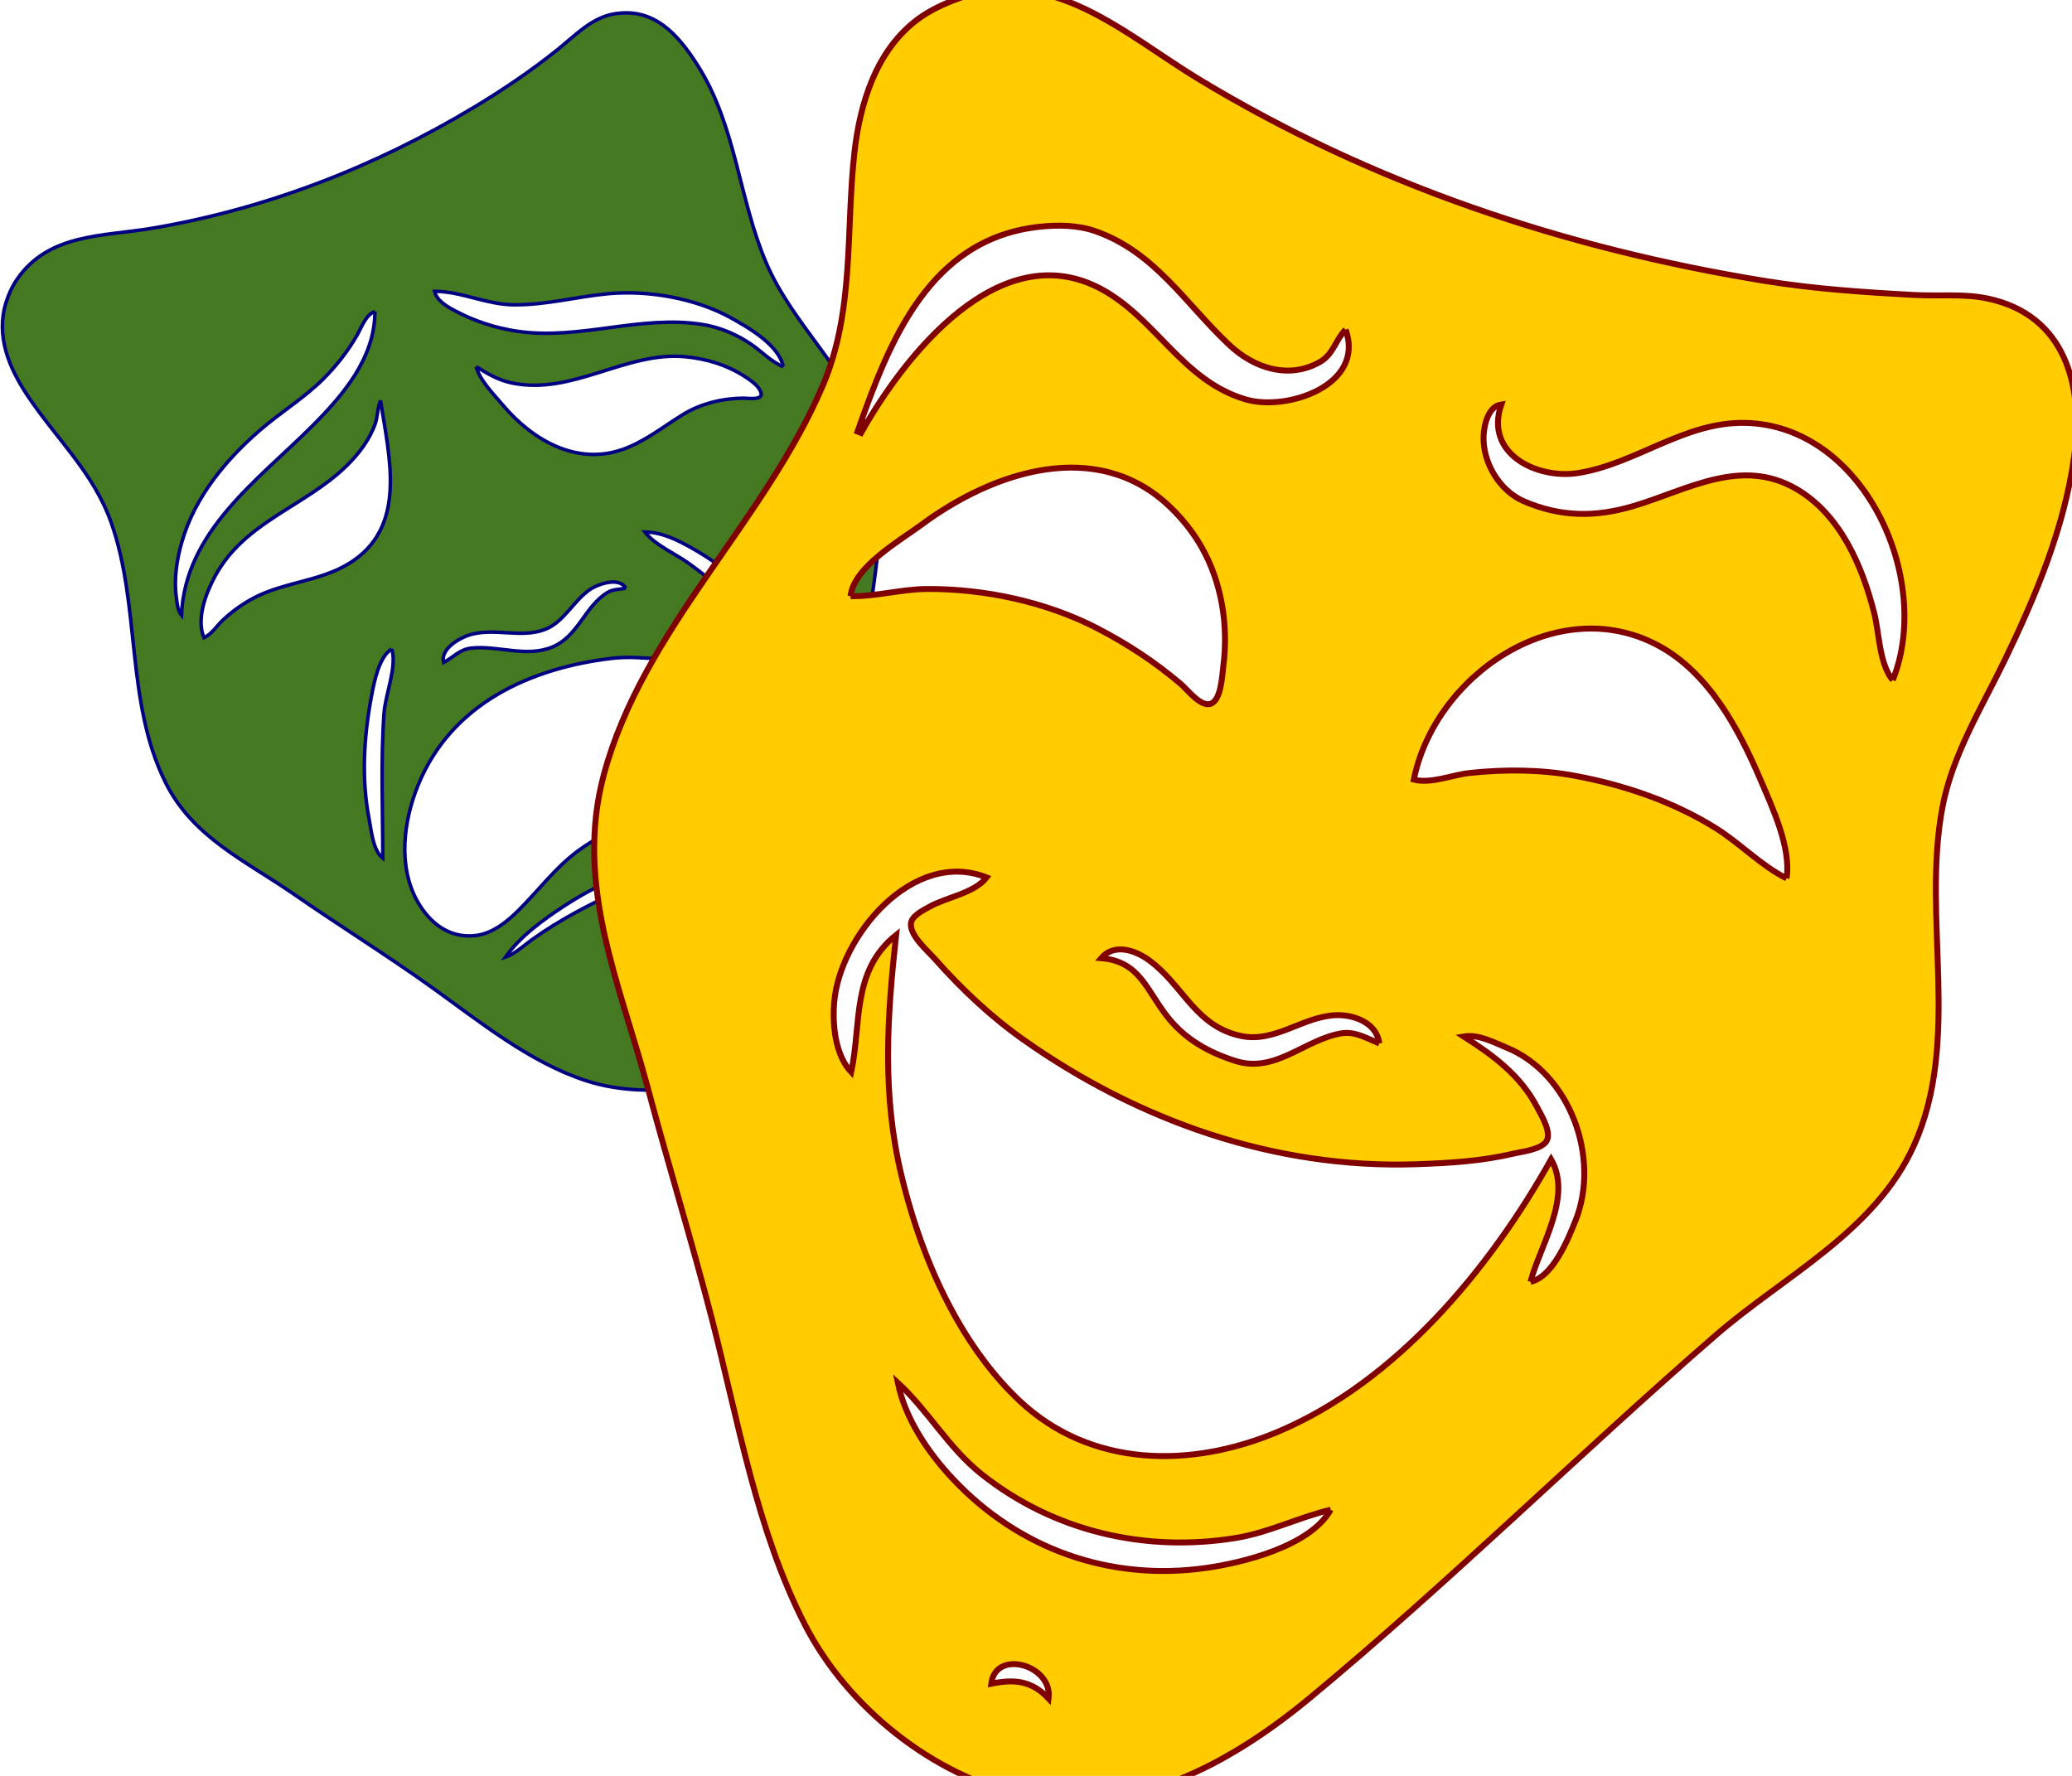
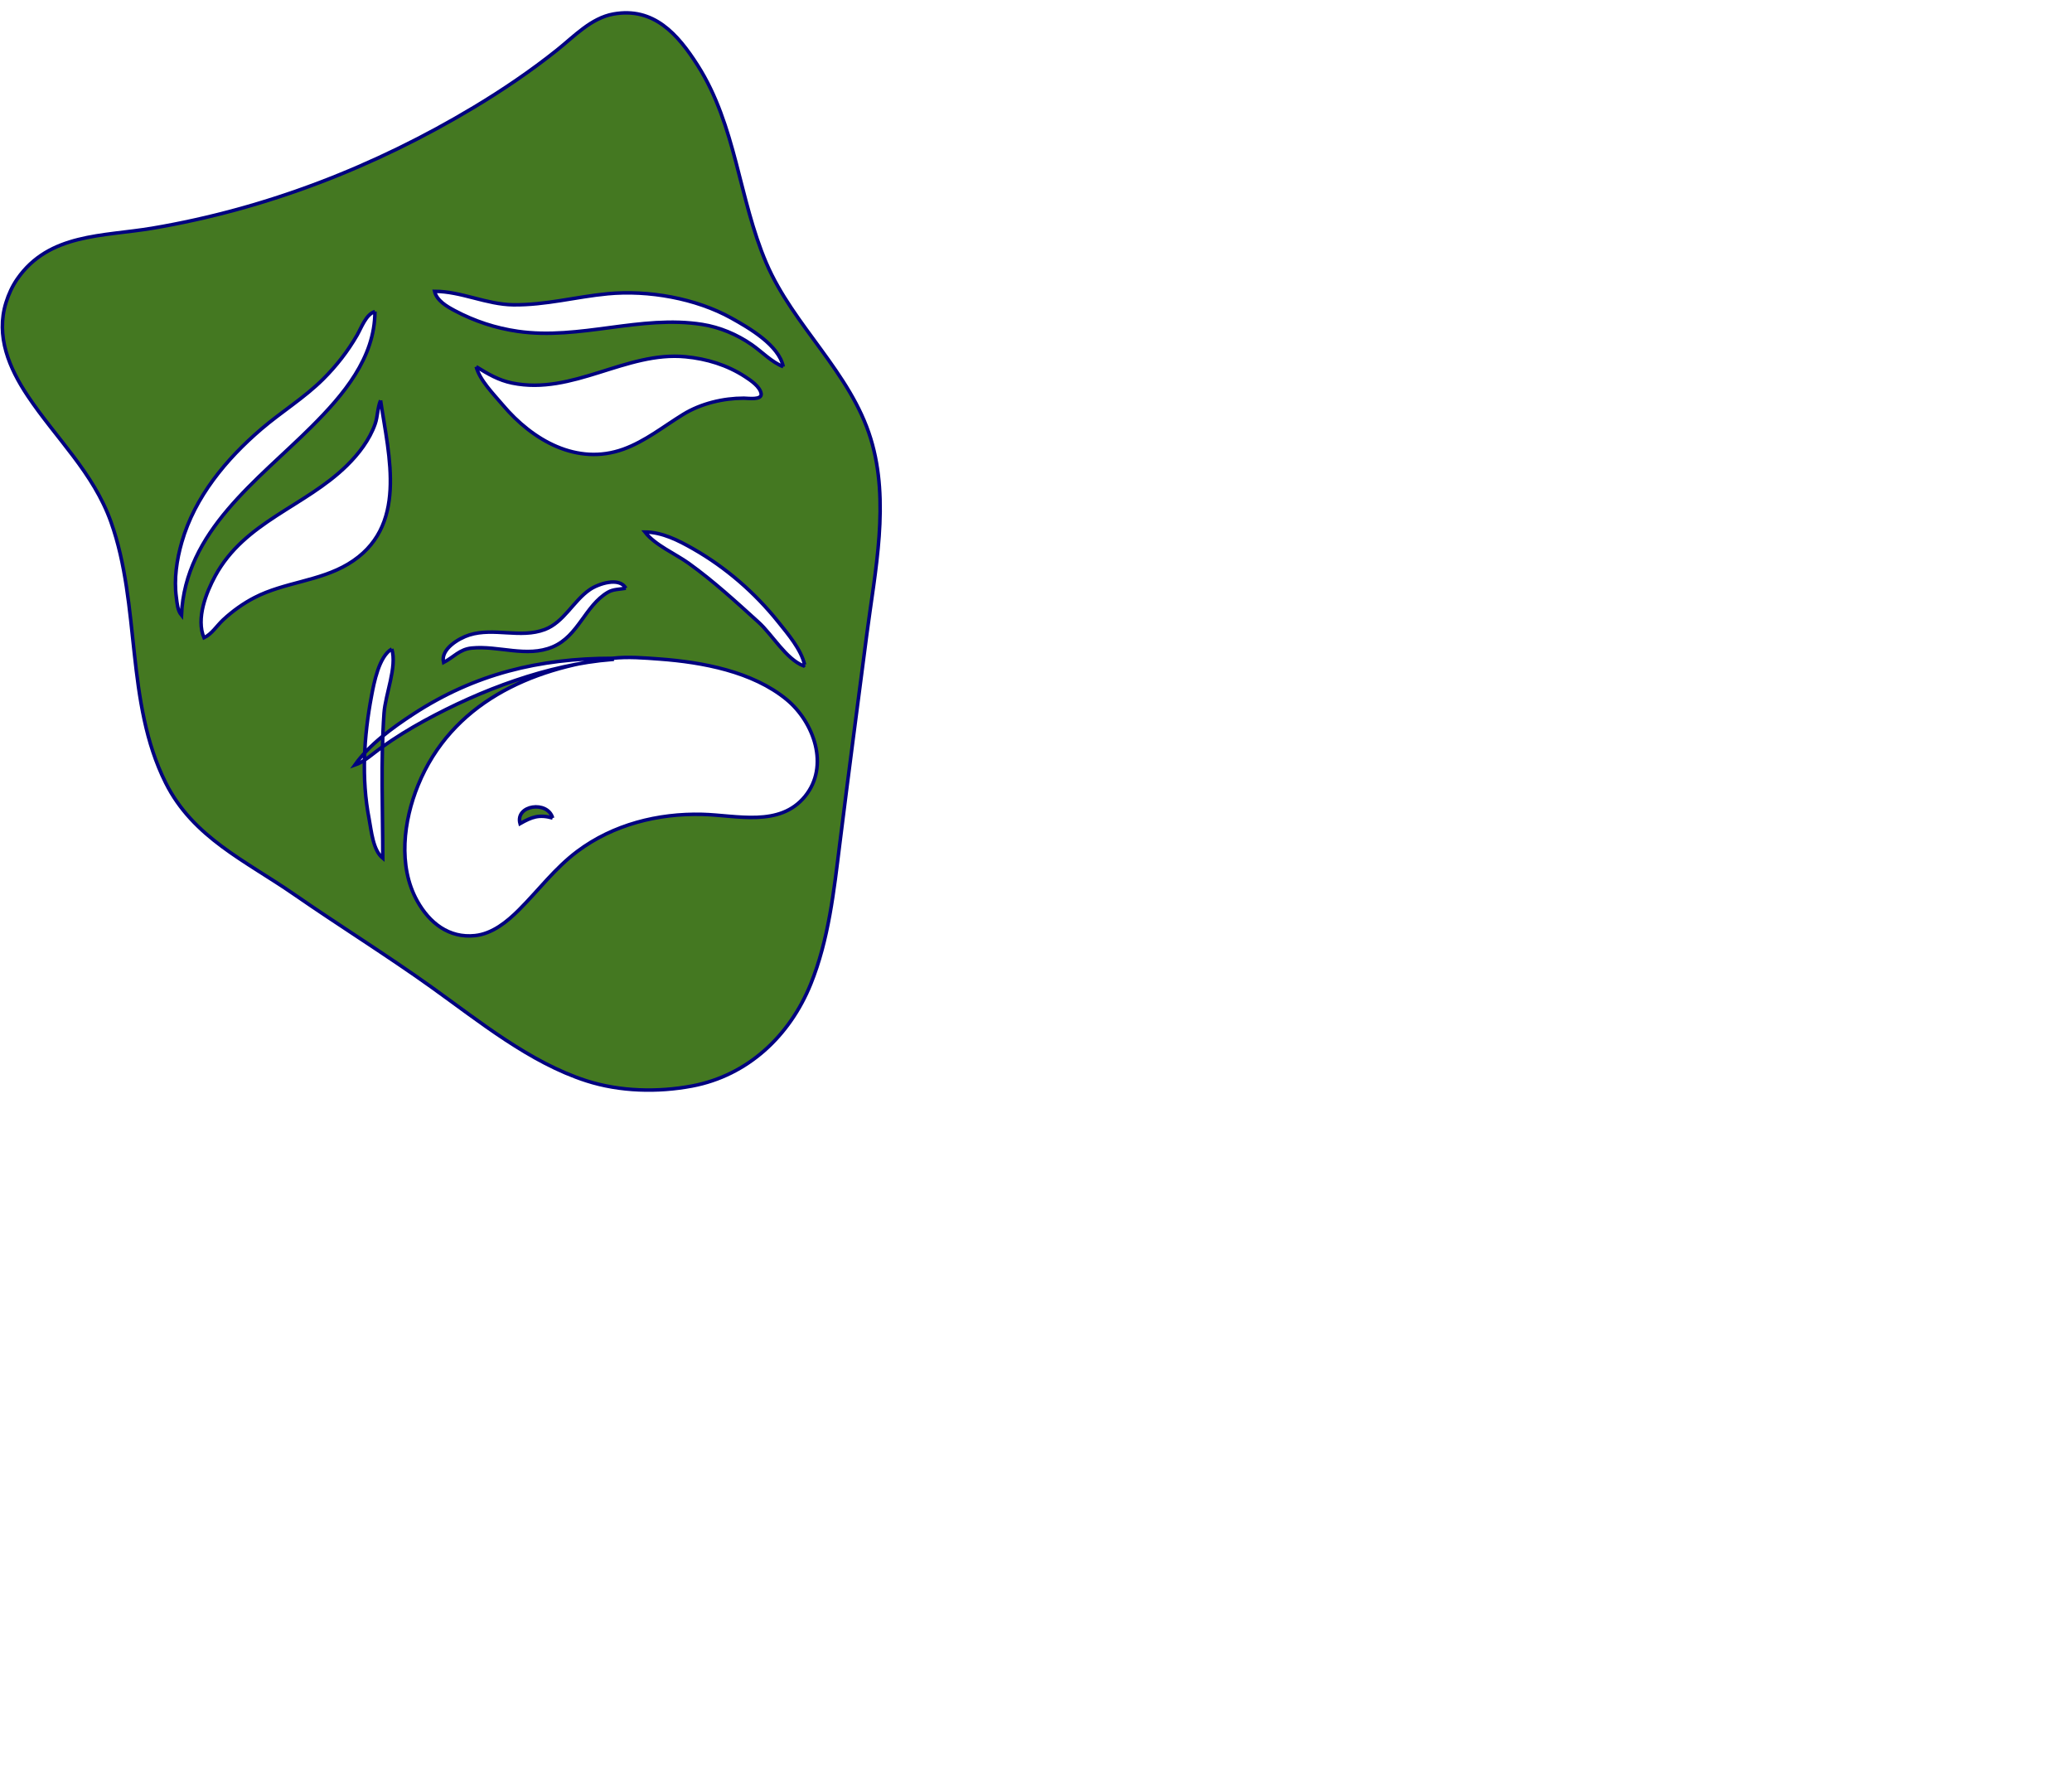
<svg xmlns="http://www.w3.org/2000/svg" xmlns:ns1="http://sodipodi.sourceforge.net/DTD/sodipodi-0.dtd" xmlns:ns2="http://www.inkscape.org/namespaces/inkscape" version="1.1" id="svg1" width="350" height="300" viewBox="0 0 350 300" ns1:docname="03997.svg" ns2:version="1.4.2 (f4327f4, 2025-05-13)" ns2:export-filename="03997.png" ns2:export-xdpi="96" ns2:export-ydpi="96">
  <defs id="defs1" />
  <ns1:namedview id="namedview1" pagecolor="#ffffff" bordercolor="#666666" borderopacity="1.0" ns2:showpageshadow="2" ns2:pageopacity="0.0" ns2:pagecheckerboard="0" ns2:deskcolor="#d1d1d1" ns2:zoom="0.80058434" ns2:cx="542.10403" ns2:cy="19.985402" ns2:window-width="2560" ns2:window-height="1351" ns2:window-x="-9" ns2:window-y="-9" ns2:window-maximized="1" ns2:current-layer="g1" />
  <g ns2:groupmode="layer" ns2:label="Image" id="g1">
-     <path style="fill:#447821;stroke:#000080;stroke-width:0.594" d="M 103.614,2.37 C 99.85,3.048 96.987,6.144 94.114,8.438 89.678,11.98 84.918,15.208 80.053,18.128 63.32,28.173 44.99,35.302 25.712,38.557 17.405,39.96 8.294,39.387 2.919,47.123 c -0.839,1.208 -1.466,2.588 -1.903,3.99 -1.766,5.676 0.535,11.078 3.669,15.77 4.791,7.174 11.091,12.96 14.055,21.28 5.051,14.18 2.407,30.395 9.246,44.081 4.619,9.245 13.54,13.188 21.666,18.815 7.665,5.308 15.598,10.239 23.18,15.657 8.092,5.782 16.633,12.776 26.221,15.863 5.657,1.821 12.059,1.973 17.86,0.879 9.4,-1.773 16.487,-8.469 20.026,-17.203 3.044,-7.515 3.927,-15.775 4.919,-23.75 1.467,-11.789 3.025,-23.562 4.559,-35.341 1.402,-10.762 3.924,-22.414 0.668,-33.061 C 143.65,62.871 134.015,55.096 129.454,44.463 124.783,33.572 124.35,21.241 117.838,11.022 114.496,5.779 110.43,1.144 103.614,2.37 m 28.691,59.573 c -1.943,-0.757 -3.607,-2.529 -5.32,-3.717 -2.472,-1.715 -5.381,-2.949 -8.36,-3.419 -10.473,-1.653 -20.681,2.683 -31.161,1.165 -3.742,-0.542 -7.3,-1.713 -10.64,-3.487 -1.353,-0.719 -3.044,-1.694 -3.42,-3.272 4.494,5.1e-4 8.75,2.225 13.3,2.279 5.491,0.065 10.543,-1.351 15.96,-1.867 6.844,-0.651 14.883,0.765 20.9,4.122 2.967,1.655 8.017,4.563 8.74,8.196 M 63.333,52.633 c -5.94e-4,7.855 -5.391,14.131 -10.64,19.38 -9.146,9.146 -21.431,17.723 -22.04,31.921 -0.674,-0.823 -0.729,-2.012 -0.869,-3.04 -0.419,-3.077 0.075,-6.35 0.925,-9.31 2.192,-7.636 7.481,-14.008 13.435,-19.109 3.408,-2.92 7.259,-5.266 10.45,-8.442 2.219,-2.209 4.16,-4.69 5.724,-7.41 0.739,-1.284 1.498,-3.526 3.016,-3.99 m 17.1,9.31 c 1.969,1.215 3.772,2.293 6.08,2.765 10.25,2.095 19.224,-5.398 29.261,-4.442 3.585,0.341 7.035,1.387 10.07,3.362 0.927,0.603 2.535,1.673 2.724,2.865 0.183,1.153 -2.253,0.771 -2.914,0.771 -3.498,0 -7.258,0.898 -10.26,2.741 -3.292,2.022 -6.403,4.536 -10.07,5.867 -7.868,2.856 -15.377,-1.507 -20.408,-7.468 -1.504,-1.782 -3.888,-4.17 -4.482,-6.46 m -16.15,5.7 c 1.389,9.439 4.757,21.533 -5.51,27.655 -4.868,2.902 -10.761,3.061 -15.77,5.645 -1.925,0.993 -3.736,2.292 -5.32,3.768 -1.058,0.985 -1.908,2.405 -3.23,3.023 -1.356,-3.214 0.35,-7.597 1.9,-10.45 4.987,-9.18 15.137,-11.678 22.228,-18.628 2.002,-1.963 3.84,-4.358 4.779,-7.023 0.451,-1.281 0.398,-2.769 0.924,-3.99 m 71.631,44.651 -0.19,0.19 c -2.945,-1.142 -5.267,-5.267 -7.6,-7.378 -3.806,-3.444 -7.602,-6.939 -11.78,-9.939 -2.279,-1.636 -5.697,-3.074 -7.41,-5.293 2.907,0.008 5.692,1.435 8.17,2.85 5.508,3.146 10.404,7.399 14.364,12.35 1.659,2.074 3.82,4.588 4.446,7.22 M 105.704,99.374 c -1.028,0.191 -2.116,0.138 -3.04,0.687 -3.867,2.294 -4.943,7.374 -9.31,9.217 -4.391,1.853 -9.147,-0.256 -13.68,0.199 -2.061,0.207 -3.04,1.55 -4.75,2.438 -0.557,-2.235 2.568,-4.091 4.37,-4.653 4.158,-1.298 8.638,0.628 12.73,-0.918 3.228,-1.22 4.834,-4.835 7.6,-6.736 1.411,-0.97 5.015,-2.211 6.08,-0.232 M 66.183,109.634 c 0.909,3.081 -1.088,7.62 -1.313,10.83 -0.578,8.24 -0.207,16.279 -0.207,24.511 -1.675,-1.358 -1.929,-4.636 -2.317,-6.65 -1.323,-6.858 -0.875,-13.897 0.402,-20.71 0.43,-2.295 1.271,-6.729 3.435,-7.98 m 37.241,1.574 c 2.6,-0.307 5.384,-0.071 7.98,0.119 7.237,0.53 15.727,2.108 21.47,6.842 4.596,3.789 7.292,11.229 3.112,16.355 -4.293,5.266 -11.576,3.185 -17.363,3.043 -7.465,-0.183 -15.041,1.718 -21.09,6.247 -3.802,2.847 -6.551,6.575 -9.88,9.9 -2.004,2.002 -4.481,4.023 -7.41,4.337 -4.399,0.471 -7.709,-2.154 -9.768,-5.857 -3.286,-5.909 -2.301,-13.558 0.154,-19.57 5.623,-13.77 18.952,-19.783 32.794,-21.416 m 25.461,32.436 v 0.19 c -10.909,0.862 -22.216,5.154 -31.731,10.351 -2.478,1.353 -4.92,2.858 -7.22,4.496 -1.391,0.991 -2.947,2.469 -4.56,3.013 2.44,-3.463 6.369,-6.319 9.88,-8.616 10.414,-6.811 21.318,-9.435 33.631,-9.435 m -10.07,26.981 c -2.288,-0.643 -3.517,-0.184 -5.51,0.95 -0.86,-3.167 4.665,-3.959 5.51,-0.95" id="path1" ns1:nodetypes="cscssssssssssssssssccsssscsssccscssssscccsssssssccssscssscccsscssccssscsssccscssccssssssssscccsscscccc" />
-     <path style="fill:#ffcc00;stroke:#800000" d="m 335.638,50.409 c -3.94,-0.815 -8.185,-0.361 -12.185,-0.575 -8.419,-0.45 -16.928,-1.016 -25.26,-2.365 C 264.419,42.002 231.907,31.165 202.557,13.406 189.996,5.805 177.632,-6.013 161.825,-0.231 c -2.344,0.857 -4.725,1.951 -6.74,3.44 -7.07,5.228 -9.828,14.219 -10.76,22.576 -1.475,13.23 0.032,26.688 -5.301,39.254 -9.802,23.092 -30.427,41.313 -37.026,65.821 -5.002,18.577 2.686,35.212 7.443,52.998 3.47,12.97 7.419,25.825 10.779,38.819 4.456,17.23 7.554,35.766 15.723,51.742 7.156,13.995 21.639,25.588 36.991,28.955 17.95,3.937 34.991,-5.483 48.405,-16.609 23.533,-19.521 45.334,-41.091 68.408,-61.141 11.568,-10.052 26.919,-17.494 33.522,-32.052 8.077,-17.807 1.354,-38.412 4.813,-57.039 1.675,-9.023 6.64,-16.925 10.577,-25.064 5.221,-10.794 10.041,-22.318 11.691,-34.272 1.641,-11.883 -1.346,-24.024 -14.711,-26.789 m -15.915,64.488 c -2.288,-2.733 -2.266,-7.865 -3.117,-11.254 -2.001,-7.968 -5.737,-16.751 -13.208,-21.069 -9.289,-5.368 -18.225,0.135 -27.369,2.883 -6.519,1.958 -12.42,1.902 -18.65,-0.792 -4.095,-1.771 -6.952,-6.557 -6.773,-10.994 0.078,-1.948 0.794,-5.024 2.995,-5.349 -2.93,8.38 6.096,12.664 12.93,11.593 9.821,-1.539 17.941,-8.675 28.237,-8.476 19.978,0.387 31.847,26.275 24.954,43.459 M 227.298,55.682 c 3.362,9.374 -9.867,13.823 -16.815,11.807 -10.771,-3.126 -15.206,-13.744 -24.552,-18.715 -17.098,-9.095 -33.146,11.26 -40.486,24.365 l -0.594,-0.239 c 5.357,-15.181 12.099,-32.624 30.803,-34.599 3.061,-0.323 6.419,-0.283 9.357,0.745 10.091,3.533 15.185,12.215 22.627,19.214 4.21,3.959 10.024,5.859 15.29,2.908 2.316,-1.297 2.661,-3.761 4.369,-5.487 m 74.485,92.701 c -4.344,-2.172 -7.922,-5.99 -12.079,-8.562 -7.207,-4.459 -15.426,-7.237 -23.719,-8.774 -5.817,-1.078 -11.879,-1.09 -17.747,-0.465 -2.977,0.317 -6.478,1.869 -9.417,1.119 3.544,-17.612 24.172,-31.754 41.196,-22.7 8.612,4.58 13.733,14.212 17.395,22.795 1.973,4.625 5.183,11.441 4.37,16.586 M 143.677,100.708 c 0.511,-4.948 8.376,-9.394 11.994,-12.079 12.14,-9.008 29.676,-14.817 41.992,-2.971 2.03,1.952 3.85,4.227 5.252,6.669 3.465,6.033 4.62,13.373 3.722,20.233 -0.197,1.5 -0.347,5.812 -2.198,6.349 -1.686,0.49 -3.87,-2.424 -4.988,-3.374 -4.388,-3.727 -9.042,-6.782 -14.148,-9.421 -8.631,-4.46 -19.048,-6.671 -28.724,-6.618 -4.313,0.024 -8.645,1.298 -12.902,1.212 M 258.531,216.53 c 1.582,-6.034 7.128,-14.349 3.48,-20.673 -10.406,18.58 -26.182,37.55 -46.067,45.978 -14.744,6.249 -31.712,6.132 -43.762,-5.242 -4.239,-4.001 -7.771,-8.802 -10.638,-13.862 -4.264,-7.525 -7.22,-15.679 -9.249,-24.063 -3.34,-13.799 -2.436,-26.818 -0.927,-40.723 -7.584,6.083 -5.824,14.948 -7.584,23.163 -2.724,-2.91 -3.192,-8.033 -2.867,-11.843 0.946,-11.124 13.313,-25.992 25.739,-21.04 -2.058,2.675 -6.884,3.357 -9.797,5.029 -1.031,0.592 -2.992,1.517 -2.998,2.919 -0.009,2.037 2.869,4.477 4.127,5.897 4.441,5.012 9.418,9.704 14.895,13.569 19.388,13.684 42.41,21.85 66.386,21.032 5.379,-0.184 10.975,-0.513 16.226,-1.758 1.617,-0.383 4.331,-0.63 5.536,-1.878 1.349,-1.397 -0.658,-4.603 -1.357,-5.946 -2.832,-5.44 -7.386,-8.776 -12.424,-11.994 2.478,-0.416 4.949,0.942 7.187,1.854 10.8,4.401 15.909,18.619 11.718,29.195 -1.252,3.158 -3.883,9.622 -7.623,10.387 m -25.546,-40.27 c -1.927,-0.775 -4.066,-2.037 -6.204,-1.725 -6.301,0.919 -11.25,6.871 -18.094,4.689 -4.571,-1.457 -8.483,-3.654 -11.487,-7.46 -3.564,-4.516 -4.67,-9.38 -11.196,-9.901 2.185,-2.539 5.711,-1.399 8.127,0.373 5.75,4.215 7.774,11.171 15.557,12.779 5.686,1.175 10.347,-3.266 15.9,-3.521 3.125,-0.144 6.993,1.315 7.396,4.766 m -8.209,78.781 c -3.46,6.152 -14.782,8.965 -21.204,9.854 -16.133,2.233 -31.437,-3.197 -42.585,-15.035 -4.204,-4.464 -8.078,-10.184 -9.326,-16.269 5.164,4.752 8.489,10.94 14.144,15.437 12.184,9.688 27.652,13.26 42.913,10.787 5.622,-0.911 10.602,-3.486 16.058,-4.772 m -47.649,31.892 c -2.86,-3.058 -5.805,-3.298 -9.682,-2.511 0.696,-5.913 10.411,-3.171 9.682,2.511 z" id="path2" ns1:nodetypes="cssssssssssssssssssccssssscssccssccssssccssscssccsssssssscccssssccscssssssssccsccssscsssccsscsscccc" />
+     <path style="fill:#447821;stroke:#000080;stroke-width:0.594" d="M 103.614,2.37 C 99.85,3.048 96.987,6.144 94.114,8.438 89.678,11.98 84.918,15.208 80.053,18.128 63.32,28.173 44.99,35.302 25.712,38.557 17.405,39.96 8.294,39.387 2.919,47.123 c -0.839,1.208 -1.466,2.588 -1.903,3.99 -1.766,5.676 0.535,11.078 3.669,15.77 4.791,7.174 11.091,12.96 14.055,21.28 5.051,14.18 2.407,30.395 9.246,44.081 4.619,9.245 13.54,13.188 21.666,18.815 7.665,5.308 15.598,10.239 23.18,15.657 8.092,5.782 16.633,12.776 26.221,15.863 5.657,1.821 12.059,1.973 17.86,0.879 9.4,-1.773 16.487,-8.469 20.026,-17.203 3.044,-7.515 3.927,-15.775 4.919,-23.75 1.467,-11.789 3.025,-23.562 4.559,-35.341 1.402,-10.762 3.924,-22.414 0.668,-33.061 C 143.65,62.871 134.015,55.096 129.454,44.463 124.783,33.572 124.35,21.241 117.838,11.022 114.496,5.779 110.43,1.144 103.614,2.37 m 28.691,59.573 c -1.943,-0.757 -3.607,-2.529 -5.32,-3.717 -2.472,-1.715 -5.381,-2.949 -8.36,-3.419 -10.473,-1.653 -20.681,2.683 -31.161,1.165 -3.742,-0.542 -7.3,-1.713 -10.64,-3.487 -1.353,-0.719 -3.044,-1.694 -3.42,-3.272 4.494,5.1e-4 8.75,2.225 13.3,2.279 5.491,0.065 10.543,-1.351 15.96,-1.867 6.844,-0.651 14.883,0.765 20.9,4.122 2.967,1.655 8.017,4.563 8.74,8.196 M 63.333,52.633 c -5.94e-4,7.855 -5.391,14.131 -10.64,19.38 -9.146,9.146 -21.431,17.723 -22.04,31.921 -0.674,-0.823 -0.729,-2.012 -0.869,-3.04 -0.419,-3.077 0.075,-6.35 0.925,-9.31 2.192,-7.636 7.481,-14.008 13.435,-19.109 3.408,-2.92 7.259,-5.266 10.45,-8.442 2.219,-2.209 4.16,-4.69 5.724,-7.41 0.739,-1.284 1.498,-3.526 3.016,-3.99 m 17.1,9.31 c 1.969,1.215 3.772,2.293 6.08,2.765 10.25,2.095 19.224,-5.398 29.261,-4.442 3.585,0.341 7.035,1.387 10.07,3.362 0.927,0.603 2.535,1.673 2.724,2.865 0.183,1.153 -2.253,0.771 -2.914,0.771 -3.498,0 -7.258,0.898 -10.26,2.741 -3.292,2.022 -6.403,4.536 -10.07,5.867 -7.868,2.856 -15.377,-1.507 -20.408,-7.468 -1.504,-1.782 -3.888,-4.17 -4.482,-6.46 m -16.15,5.7 c 1.389,9.439 4.757,21.533 -5.51,27.655 -4.868,2.902 -10.761,3.061 -15.77,5.645 -1.925,0.993 -3.736,2.292 -5.32,3.768 -1.058,0.985 -1.908,2.405 -3.23,3.023 -1.356,-3.214 0.35,-7.597 1.9,-10.45 4.987,-9.18 15.137,-11.678 22.228,-18.628 2.002,-1.963 3.84,-4.358 4.779,-7.023 0.451,-1.281 0.398,-2.769 0.924,-3.99 m 71.631,44.651 -0.19,0.19 c -2.945,-1.142 -5.267,-5.267 -7.6,-7.378 -3.806,-3.444 -7.602,-6.939 -11.78,-9.939 -2.279,-1.636 -5.697,-3.074 -7.41,-5.293 2.907,0.008 5.692,1.435 8.17,2.85 5.508,3.146 10.404,7.399 14.364,12.35 1.659,2.074 3.82,4.588 4.446,7.22 M 105.704,99.374 c -1.028,0.191 -2.116,0.138 -3.04,0.687 -3.867,2.294 -4.943,7.374 -9.31,9.217 -4.391,1.853 -9.147,-0.256 -13.68,0.199 -2.061,0.207 -3.04,1.55 -4.75,2.438 -0.557,-2.235 2.568,-4.091 4.37,-4.653 4.158,-1.298 8.638,0.628 12.73,-0.918 3.228,-1.22 4.834,-4.835 7.6,-6.736 1.411,-0.97 5.015,-2.211 6.08,-0.232 M 66.183,109.634 c 0.909,3.081 -1.088,7.62 -1.313,10.83 -0.578,8.24 -0.207,16.279 -0.207,24.511 -1.675,-1.358 -1.929,-4.636 -2.317,-6.65 -1.323,-6.858 -0.875,-13.897 0.402,-20.71 0.43,-2.295 1.271,-6.729 3.435,-7.98 m 37.241,1.574 c 2.6,-0.307 5.384,-0.071 7.98,0.119 7.237,0.53 15.727,2.108 21.47,6.842 4.596,3.789 7.292,11.229 3.112,16.355 -4.293,5.266 -11.576,3.185 -17.363,3.043 -7.465,-0.183 -15.041,1.718 -21.09,6.247 -3.802,2.847 -6.551,6.575 -9.88,9.9 -2.004,2.002 -4.481,4.023 -7.41,4.337 -4.399,0.471 -7.709,-2.154 -9.768,-5.857 -3.286,-5.909 -2.301,-13.558 0.154,-19.57 5.623,-13.77 18.952,-19.783 32.794,-21.416 v 0.19 c -10.909,0.862 -22.216,5.154 -31.731,10.351 -2.478,1.353 -4.92,2.858 -7.22,4.496 -1.391,0.991 -2.947,2.469 -4.56,3.013 2.44,-3.463 6.369,-6.319 9.88,-8.616 10.414,-6.811 21.318,-9.435 33.631,-9.435 m -10.07,26.981 c -2.288,-0.643 -3.517,-0.184 -5.51,0.95 -0.86,-3.167 4.665,-3.959 5.51,-0.95" id="path1" ns1:nodetypes="cscssssssssssssssssccsssscsssccscssssscccsssssssccssscssscccsscssccssscsssccscssccssssssssscccsscscccc" />
  </g>
</svg>